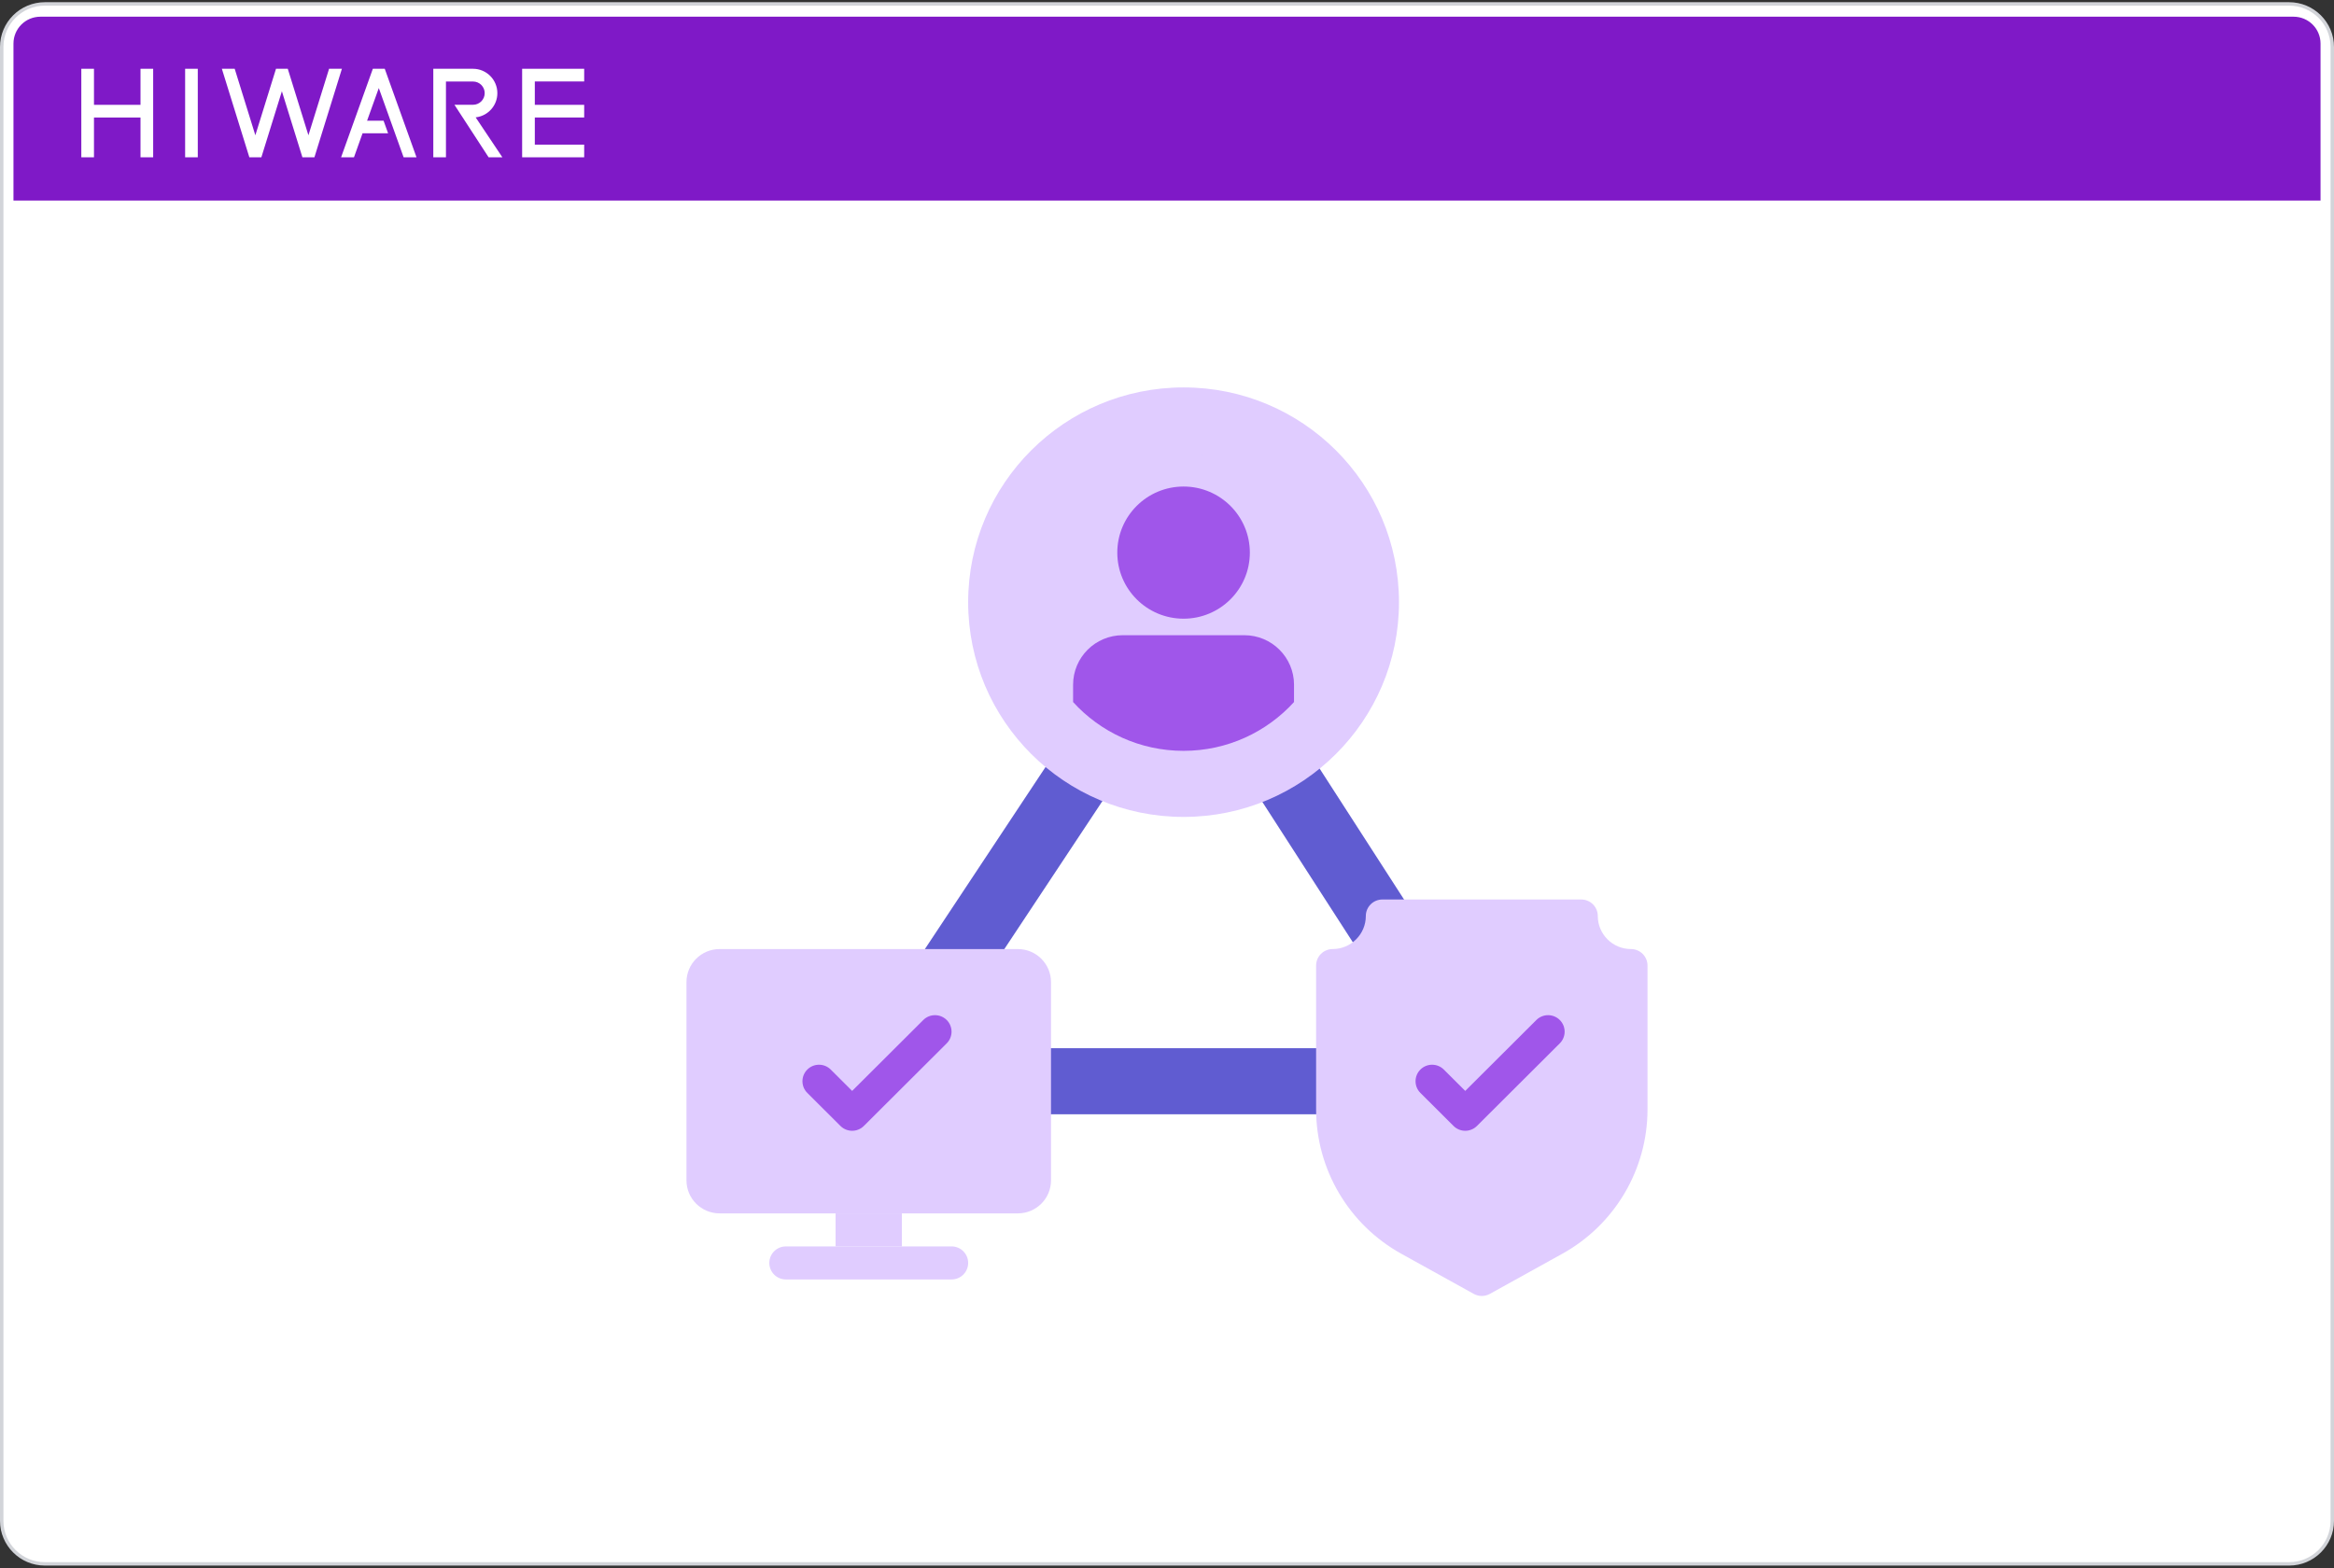
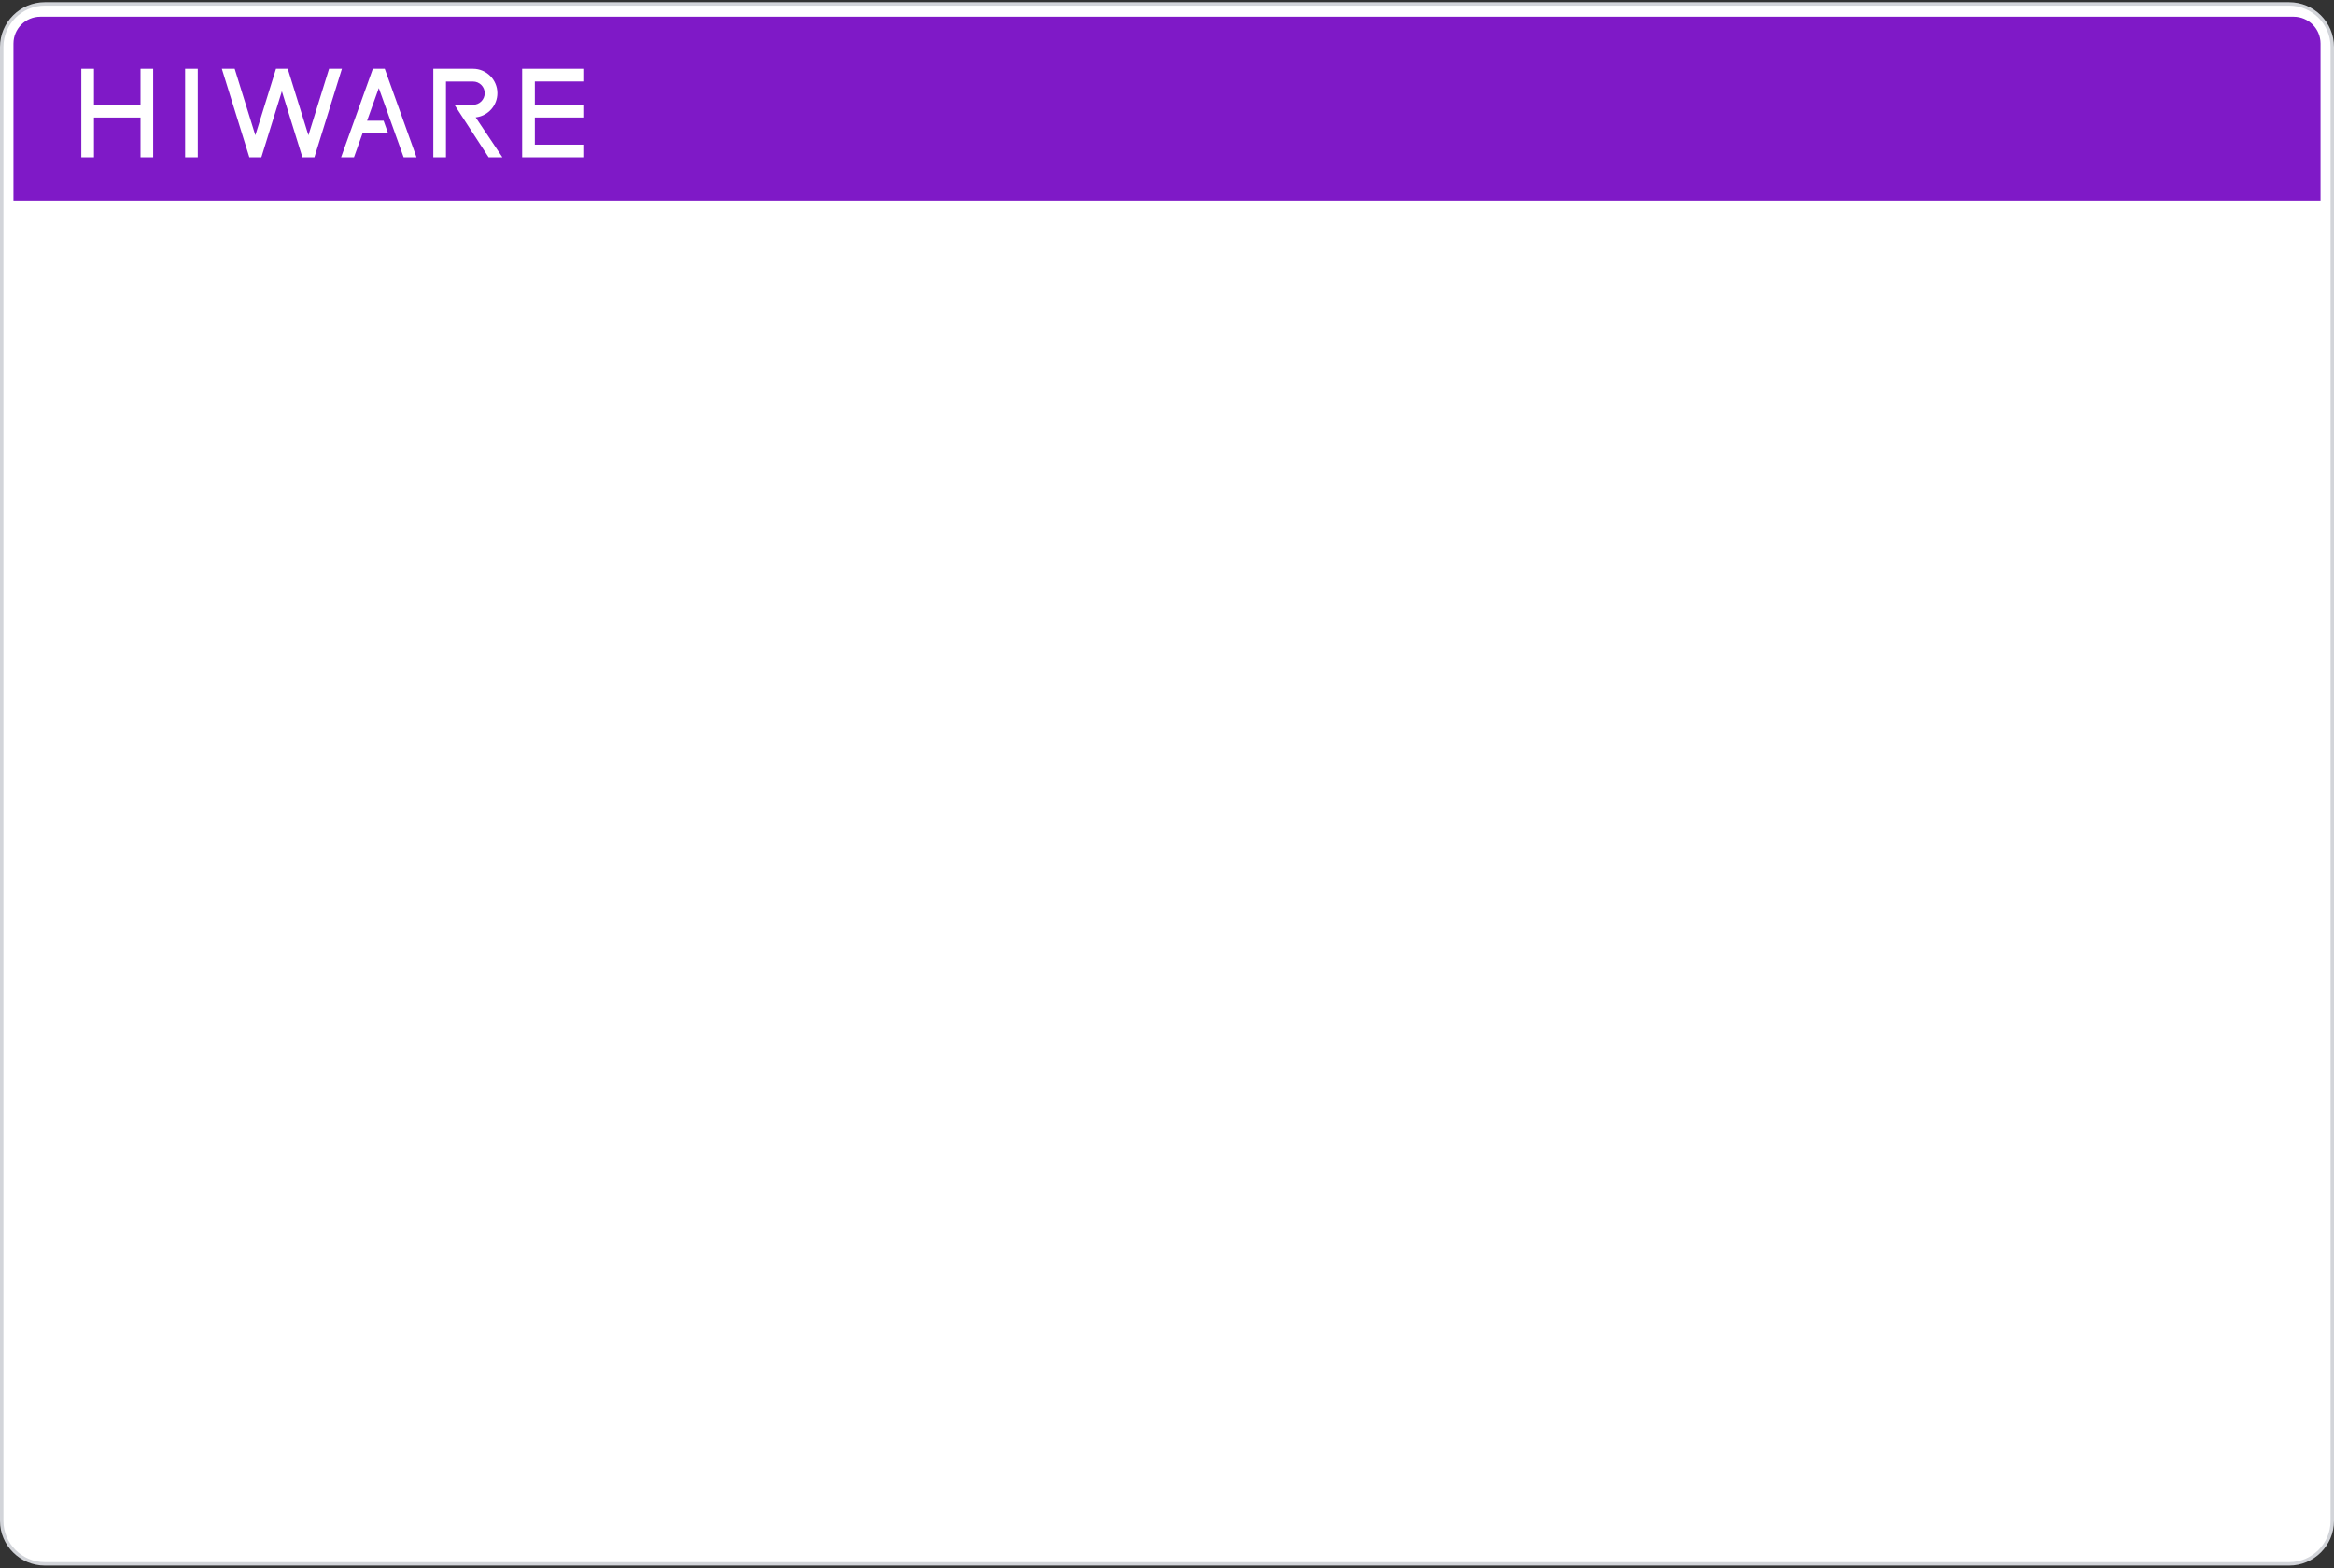
<svg xmlns="http://www.w3.org/2000/svg" width="680" height="457" viewBox="0 0 680 457" fill="none">
  <rect x="0" y="0" width="680" height="457" fill="#333333" stroke="none" />
  <path d="M13.077 1.141H666.923C673.87 1.141 679.5 6.762 679.5 13.695V443.201C679.5 450.135 673.87 455.756 666.923 455.756H13.077C6.13 455.756 0.5 450.135 0.5 443.201V13.695C0.5 6.762 6.13 1.141 13.077 1.141Z" fill="white" stroke="#D2D4D9" />
  <path d="M3.924 12.707C3.924 8.377 7.437 4.867 11.77 4.867H668.232C672.565 4.867 676.078 8.377 676.078 12.707V58.437H3.924V12.707Z" fill="#7F19C7" />
  <path d="M108.631 20.029L99.378 45.834H103.13L105.627 38.849H113.073L111.753 35.175H106.947L110.361 25.661L117.592 45.834H121.344L112.091 20.029H108.631Z" fill="white" />
  <path d="M170.2 23.737V20.043H152.122V45.841H170.2V42.154H155.816V34.239H170.2V30.552H155.816V23.737H170.2Z" fill="white" />
  <path d="M57.624 20.043H53.937V45.841H57.624V20.043Z" fill="white" />
  <path d="M40.937 30.552H27.378V20.043H23.691V45.841H27.378V34.246H40.937V45.841H44.624V20.043H40.937V30.552Z" fill="white" />
  <path d="M138.83 34.168C142.263 33.674 144.903 30.708 144.903 27.144C144.903 23.23 141.723 20.043 137.809 20.043H126.24V45.841H129.927V23.756H137.828C139.695 23.756 141.216 25.278 141.216 27.144C141.216 29.011 139.695 30.533 137.828 30.533H132.398L142.354 45.841H146.366L138.583 34.213C138.583 34.213 138.719 34.181 138.836 34.161" fill="white" />
  <path d="M95.88 20.029L89.858 39.422L83.837 20.029H80.416L74.394 39.422L68.373 20.029H64.634L72.645 45.834H76.15L82.126 26.591L88.102 45.834H91.607L99.619 20.029H95.88Z" fill="white" />
  <g clip-path="url(#clip0_10860_249005)">
    <path d="M431.724 324.728H255.517C251.963 324.728 248.698 322.784 247.015 319.661C245.331 316.538 245.506 312.747 247.461 309.792L336.771 174.996C338.558 172.301 341.587 170.676 344.827 170.676H344.888C348.152 170.694 351.182 172.361 352.95 175.099L439.846 309.894C441.759 312.855 441.892 316.622 440.196 319.715C438.501 322.808 435.254 324.728 431.724 324.728ZM273.47 305.471H414.043L344.719 197.936L273.47 305.471Z" fill="#605CD1" />
    <path d="M344.828 238.073C379.489 238.073 407.587 210.054 407.587 175.49C407.587 140.926 379.489 112.906 344.828 112.906C310.167 112.906 282.069 140.926 282.069 175.49C282.069 210.054 310.167 238.073 344.828 238.073Z" fill="#E0CCFF" />
    <path d="M344.827 218.816C368.823 218.816 388.275 199.418 388.275 175.489C388.275 151.56 368.823 132.162 344.827 132.162C320.831 132.162 301.379 151.56 301.379 175.489C301.379 199.418 320.831 218.816 344.827 218.816Z" fill="#E0CCFF" />
-     <path d="M377.009 199.56C377.009 191.58 370.528 185.117 362.527 185.117H327.122C319.121 185.117 312.64 191.58 312.64 199.56V204.596C320.587 213.334 332.065 218.816 344.822 218.816C357.578 218.816 369.056 213.328 377.003 204.596V199.56H377.009Z" fill="#A056EA" />
+     <path d="M377.009 199.56C377.009 191.58 370.528 185.117 362.527 185.117H327.122C319.121 185.117 312.64 191.58 312.64 199.56C320.587 213.334 332.065 218.816 344.822 218.816C357.578 218.816 369.056 213.328 377.003 204.596V199.56H377.009Z" fill="#A056EA" />
    <path d="M344.828 180.304C355.493 180.304 364.138 171.683 364.138 161.048C364.138 150.412 355.493 141.791 344.828 141.791C334.163 141.791 325.518 150.412 325.518 161.048C325.518 171.683 334.163 180.304 344.828 180.304Z" fill="#A056EA" />
    <path d="M296.552 353.612H209.655C204.321 353.612 200 349.303 200 343.984V286.214C200 280.895 204.321 276.586 209.655 276.586H296.552C301.886 276.586 306.207 280.895 306.207 286.214V343.984C306.207 349.303 301.886 353.612 296.552 353.612Z" fill="#E0CCFF" />
    <path d="M209.655 286.215H296.552V343.984H209.655V286.215Z" fill="#E0CCFF" />
-     <path d="M243.448 353.613H262.759V363.242H243.448V353.613Z" fill="#E0CCFF" />
    <path d="M277.241 363.24H228.965C226.298 363.24 224.138 365.395 224.138 368.054C224.138 370.714 226.298 372.868 228.965 372.868H277.241C279.908 372.868 282.069 370.714 282.069 368.054C282.069 365.395 279.908 363.24 277.241 363.24Z" fill="#E0CCFF" />
    <path d="M452.826 361.176L431.724 372.868L410.621 361.176C396.826 353.533 388.275 339.037 388.275 323.3V281.394C396.277 281.394 402.758 274.931 402.758 266.951H460.689C460.689 274.931 467.17 281.394 475.172 281.394V323.3C475.172 339.037 466.615 353.533 452.826 361.176Z" fill="#E0CCFF" />
    <path d="M431.724 377.684C430.916 377.684 430.107 377.479 429.377 377.076L408.274 365.384C392.959 356.899 383.442 340.771 383.442 323.302V281.395C383.442 278.735 385.603 276.581 388.27 276.581C393.592 276.581 397.925 272.26 397.925 266.953C397.925 264.293 400.085 262.139 402.753 262.139H460.684C463.351 262.139 465.511 264.293 465.511 266.953C465.511 272.26 469.844 276.581 475.167 276.581C477.834 276.581 479.994 278.735 479.994 281.395V323.302C479.994 340.777 470.478 356.899 455.162 365.384L434.06 377.076C433.329 377.479 432.521 377.684 431.712 377.684H431.724ZM393.104 285.608V323.308C393.104 337.287 400.713 350.189 412.969 356.977L431.724 367.369L450.479 356.977C462.729 350.189 470.345 337.287 470.345 323.308V285.608C463.568 283.862 458.222 278.531 456.472 271.773H406.977C405.227 278.531 399.88 283.862 393.104 285.608Z" fill="#E0CCFF" />
    <path d="M248.276 329.542C247.039 329.542 245.802 329.073 244.86 328.134L235.205 318.506C233.322 316.629 233.322 313.578 235.205 311.7C237.088 309.823 240.147 309.823 242.03 311.7L248.27 317.922L268.992 297.258C270.875 295.38 273.934 295.38 275.817 297.258C277.7 299.135 277.7 302.186 275.817 304.064L251.679 328.134C250.738 329.073 249.501 329.542 248.264 329.542H248.276Z" fill="#A056EA" />
    <path d="M426.897 329.542C425.66 329.542 424.423 329.073 423.481 328.134L413.826 318.506C411.943 316.629 411.943 313.578 413.826 311.7C415.709 309.823 418.768 309.823 420.651 311.7L426.891 317.922L447.613 297.258C449.496 295.38 452.555 295.38 454.438 297.258C456.321 299.135 456.321 302.186 454.438 304.064L430.3 328.134C429.359 329.073 428.122 329.542 426.885 329.542H426.897Z" fill="#A056EA" />
  </g>
  <defs>
    <clipPath id="clip0_10860_249005">
-       <rect width="280" height="264.777" fill="white" transform="translate(200 112.906)" />
-     </clipPath>
+       </clipPath>
  </defs>
</svg>